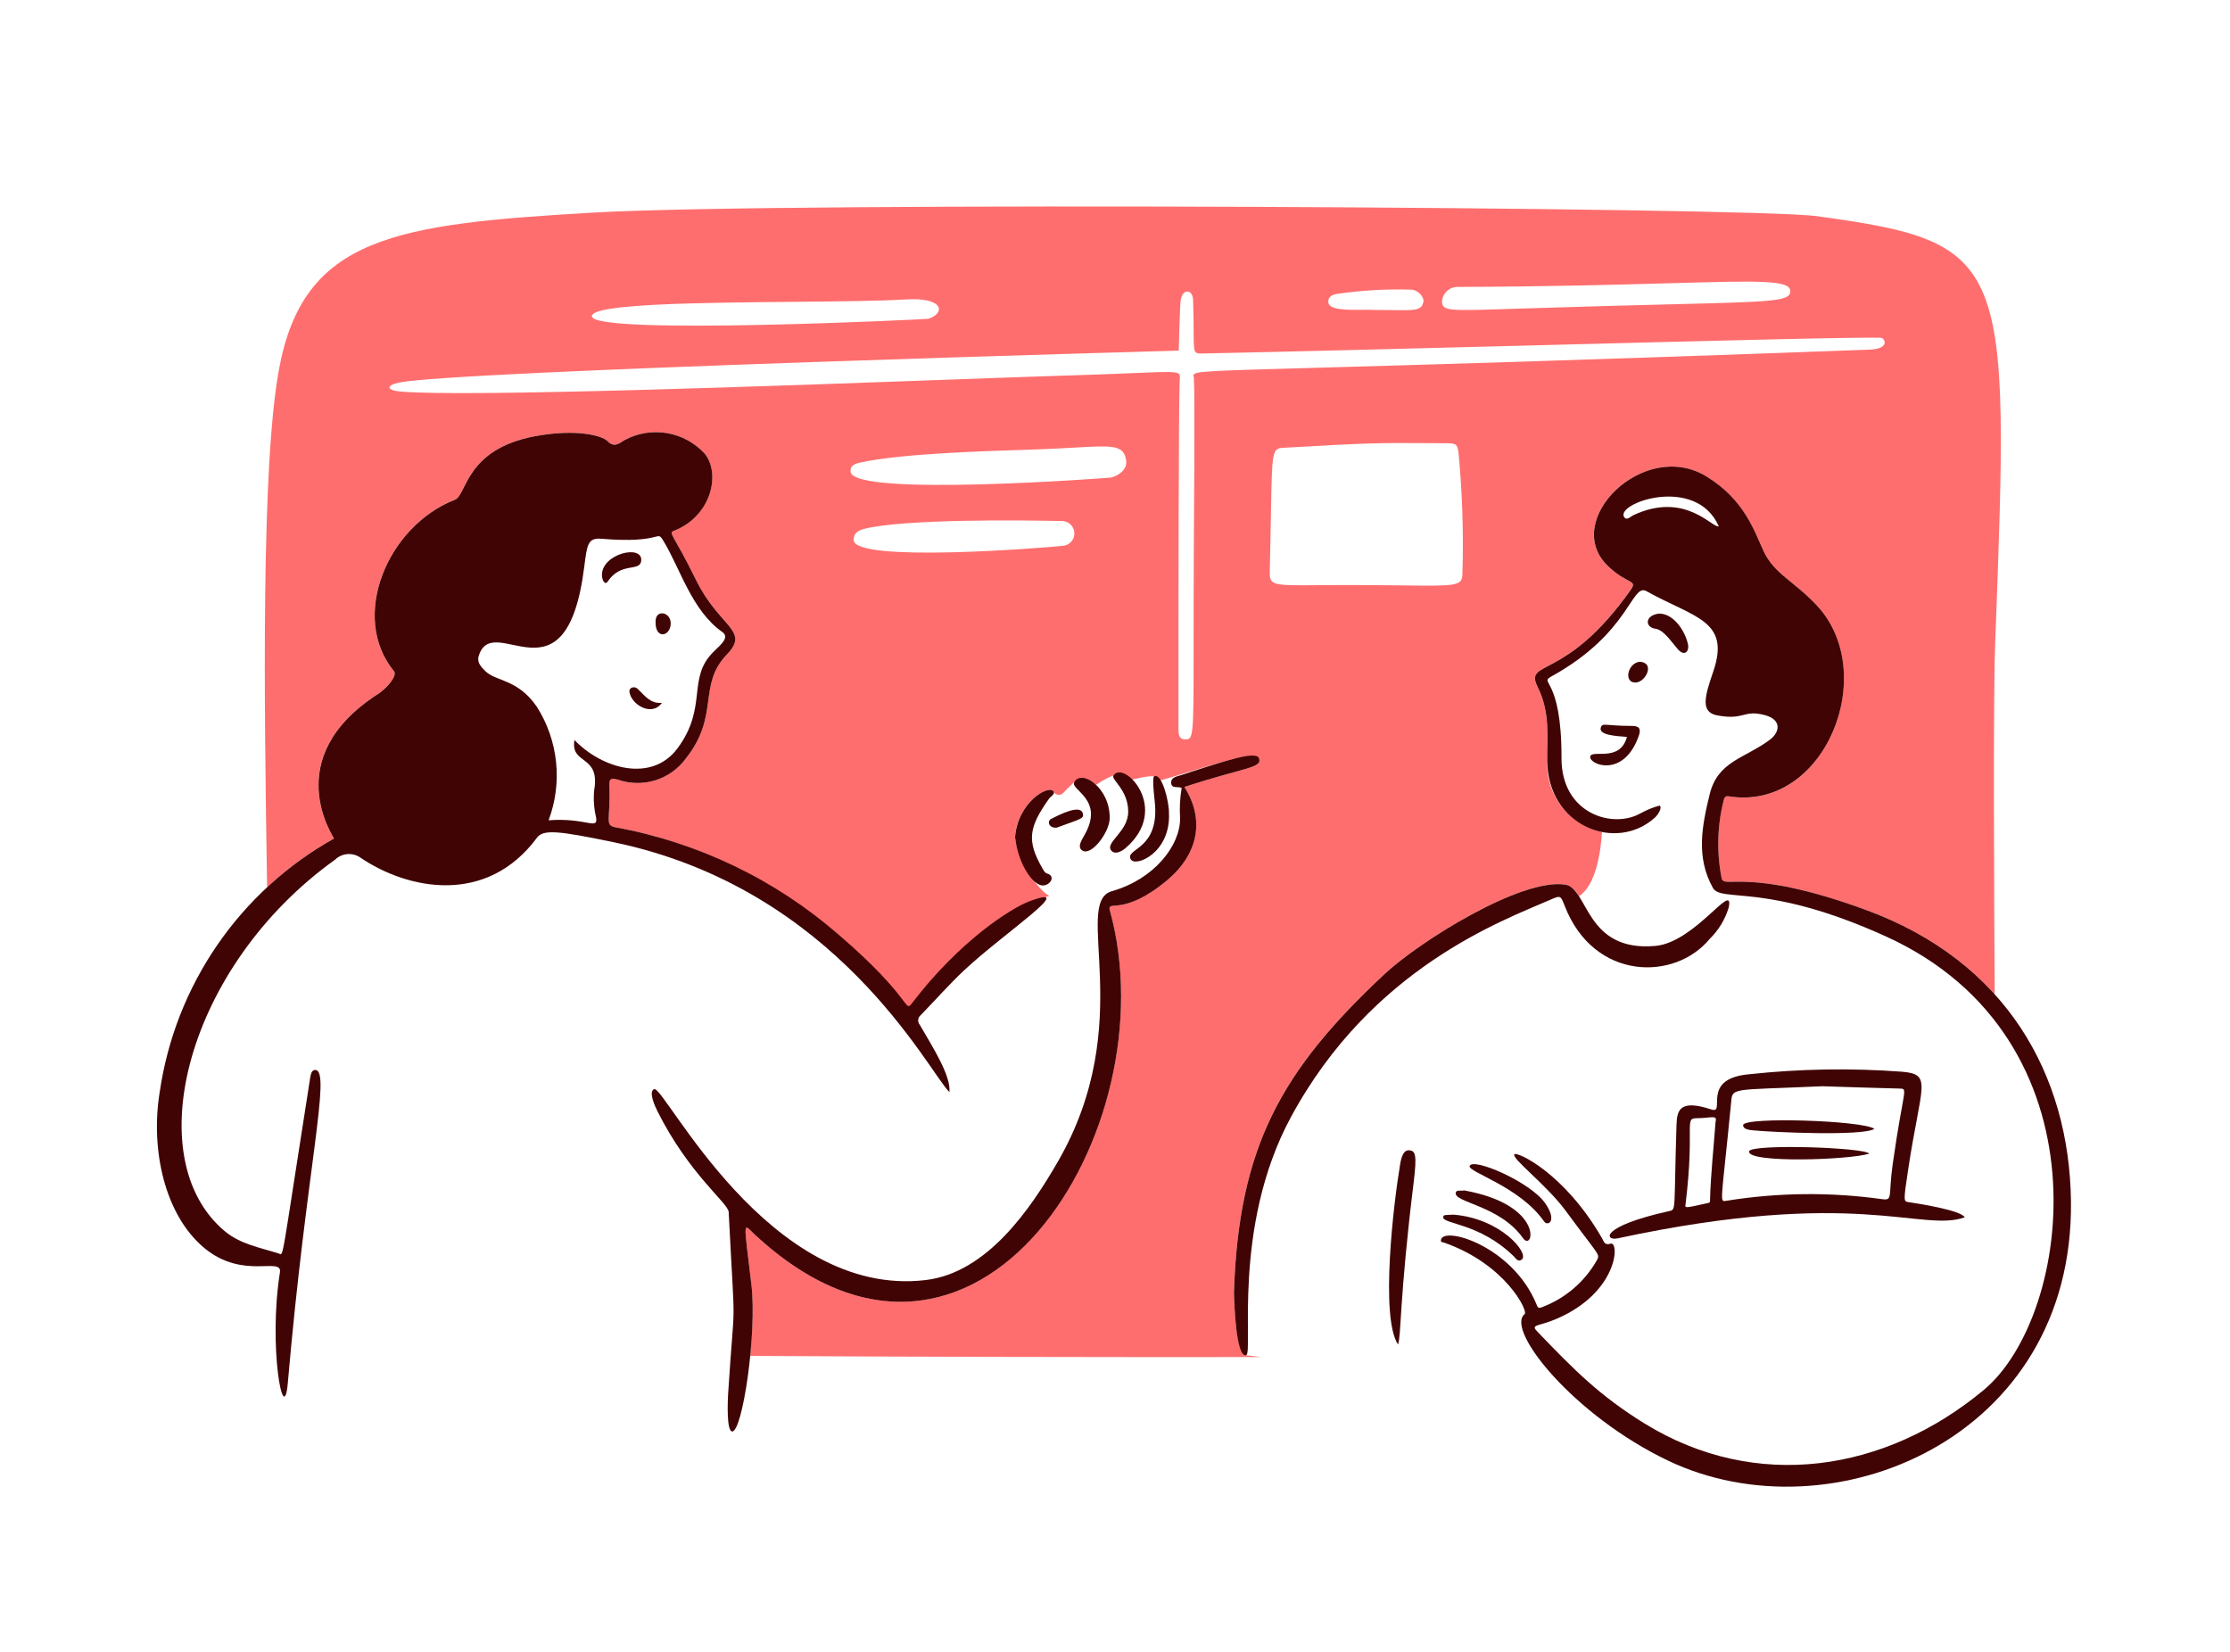
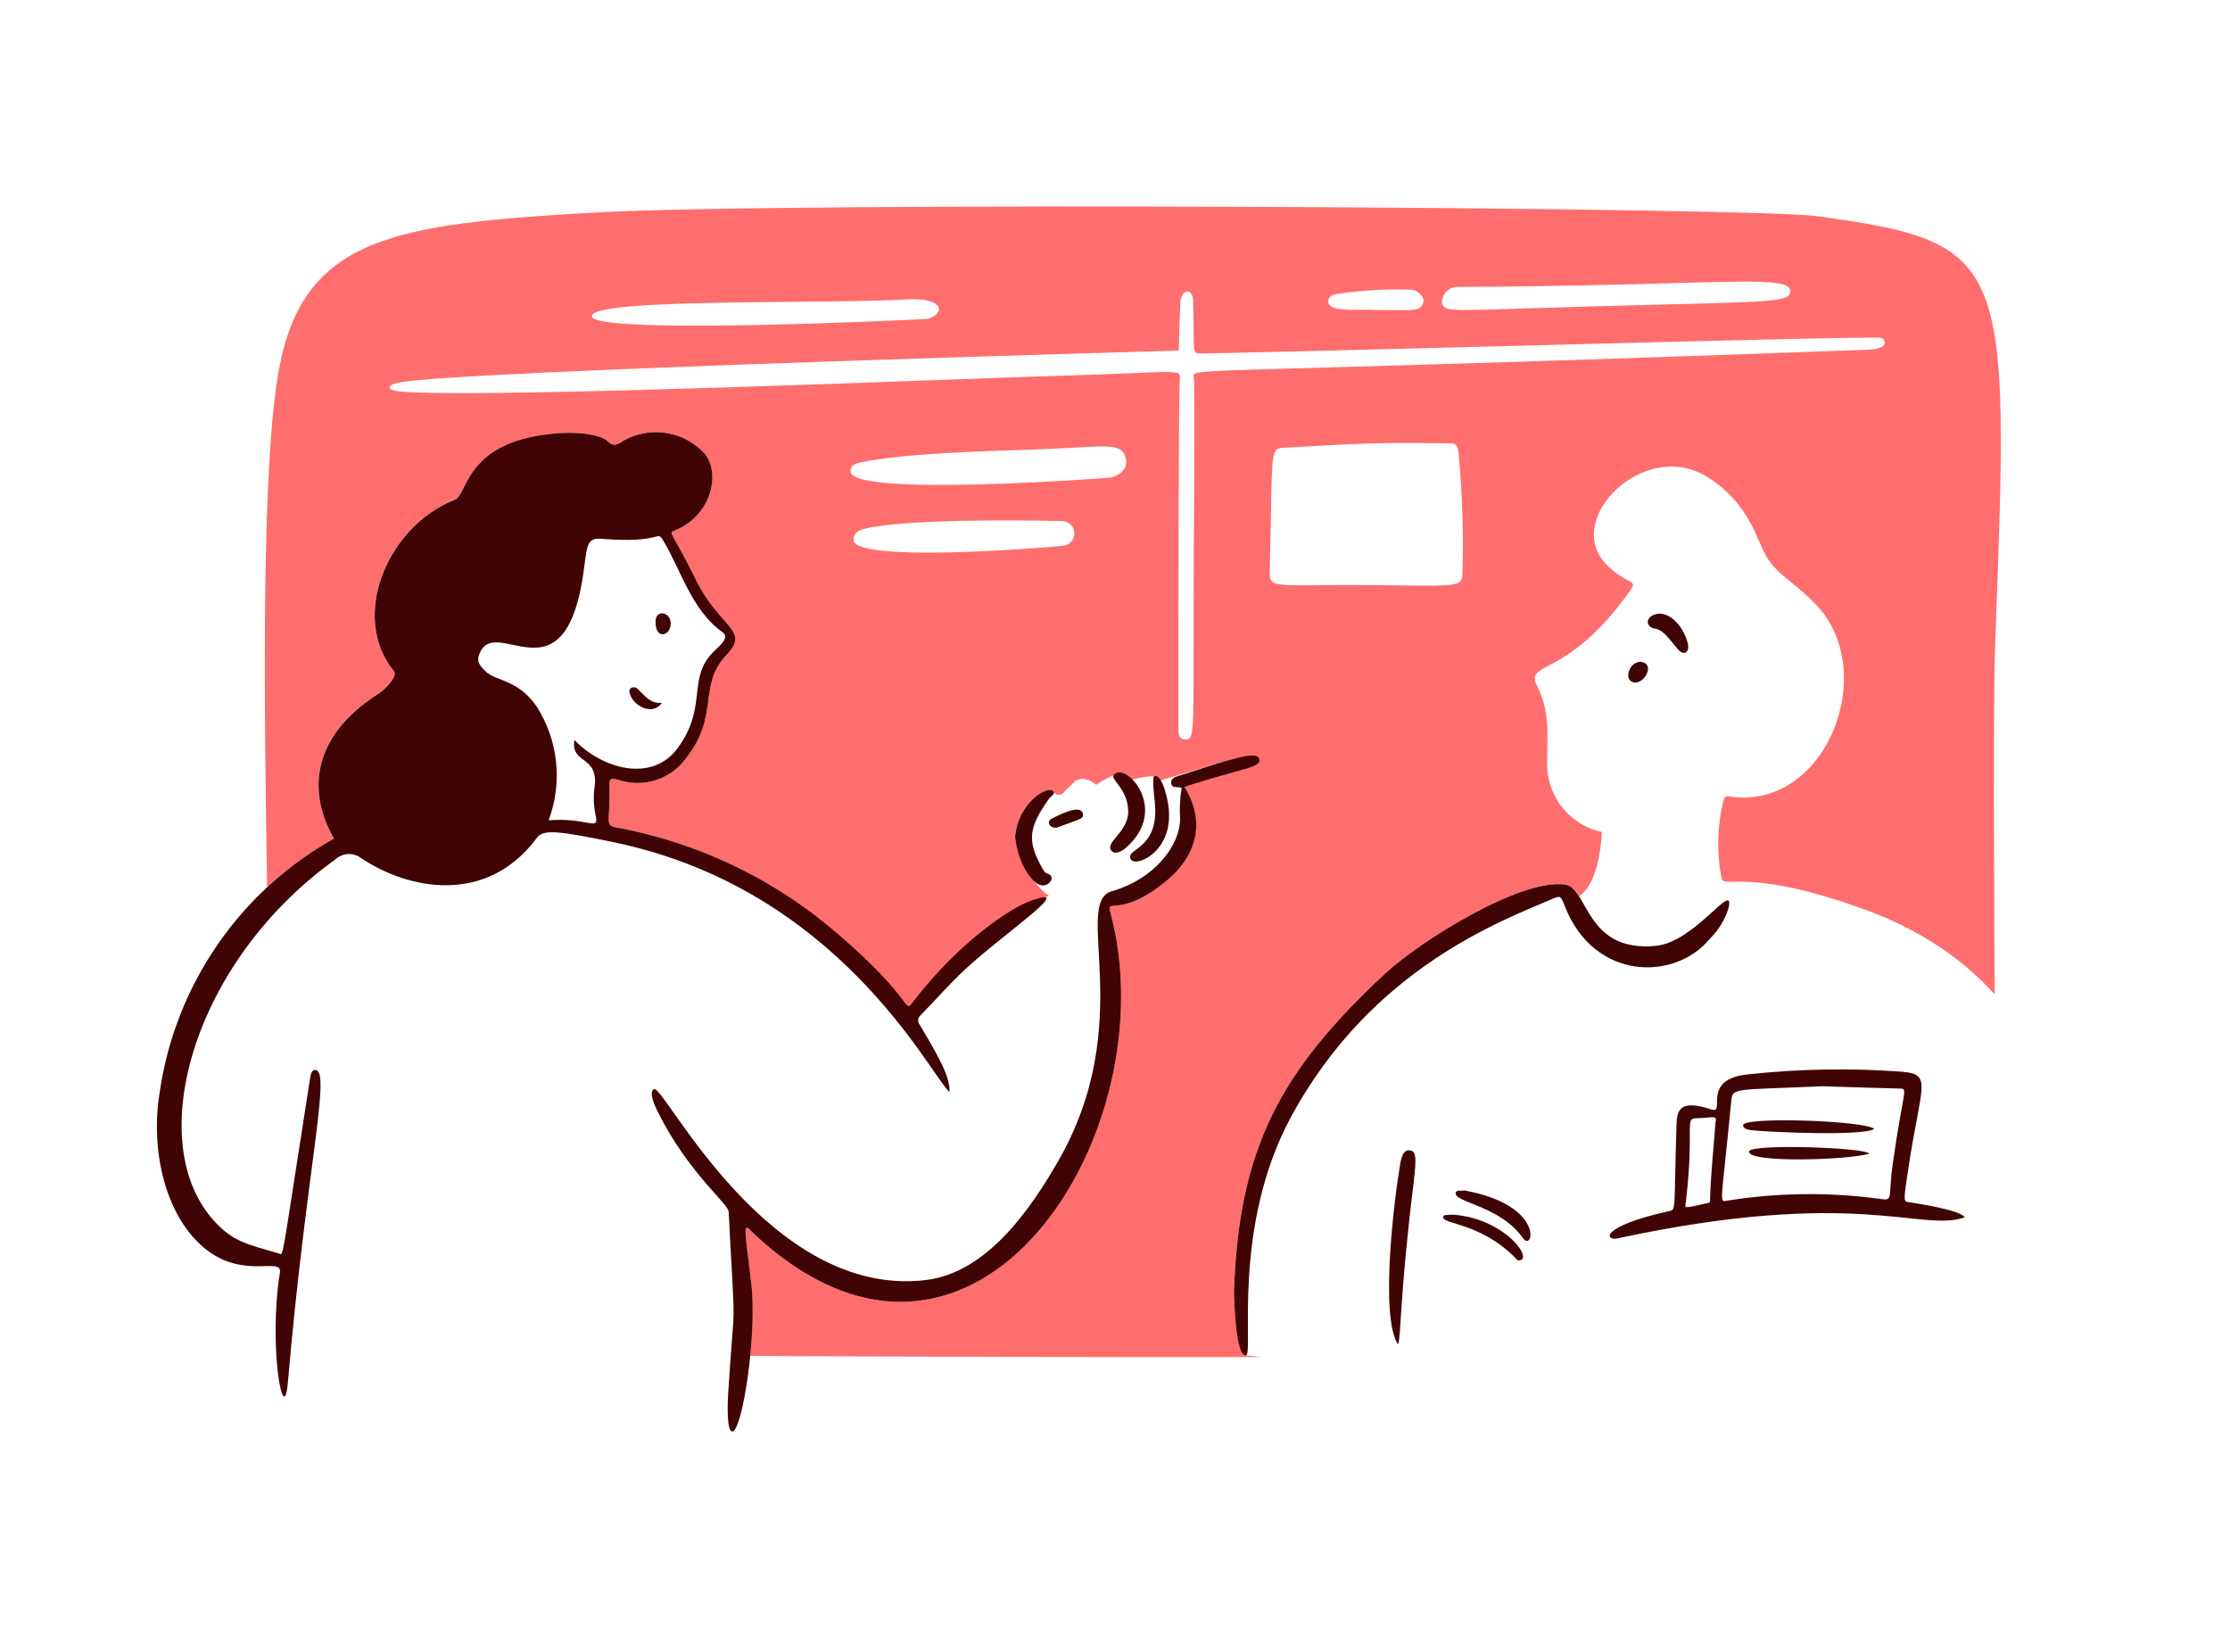
<svg xmlns="http://www.w3.org/2000/svg" width="270" height="200" viewBox="0 0 270 200" fill="none">
  <path fill-rule="evenodd" clip-rule="evenodd" d="M241.566 77.984L241.593 77.256C243.306 31.364 243.381 29.381 219.964 26.169C211.955 25.072 94.838 24.41 71.893 25.738C47.877 27.127 36.766 28.631 33.788 44.662C31.627 56.317 31.963 84.346 32.339 107.42C34.783 105.148 37.497 103.169 40.428 101.527C40.431 101.517 40.396 101.455 40.333 101.344C39.555 99.975 34.582 91.224 45.744 84.037C46.851 83.323 48.138 81.802 47.695 81.261C42.289 74.676 46.91 63.677 55.069 60.506C55.479 60.346 55.758 59.792 56.134 59.044C57.098 57.129 58.703 53.939 64.785 52.809C69.922 51.854 72.95 52.794 73.506 53.372C74.271 54.168 74.817 53.803 75.54 53.322L75.558 53.309C77.143 52.44 78.976 52.132 80.758 52.436C82.54 52.74 84.167 53.638 85.374 54.984C87.291 57.529 86.007 62.517 81.661 64.237C81.162 64.435 81.172 64.451 81.879 65.697C82.349 66.526 83.128 67.898 84.271 70.228C85.376 72.481 86.621 73.898 87.558 74.966C89.016 76.627 89.729 77.439 88.011 79.229C86.255 81.059 86.014 82.848 85.752 84.808C85.474 86.877 85.171 89.136 83.031 91.834C82.115 93.086 80.82 94.01 79.339 94.472C77.857 94.933 76.267 94.906 74.802 94.395C73.98 94.167 73.733 94.257 73.771 95.16C73.831 96.61 73.77 97.628 73.727 98.35C73.649 99.668 73.63 99.995 74.513 100.161C93.365 103.687 102.902 114.674 107.254 119.688C108.888 121.57 109.791 122.612 110.183 122.101C113.932 117.207 122.569 109.957 127.038 108.468C125.746 107.82 123.221 104.265 122.885 101.372C123.214 97.104 126.985 94.942 127.546 95.838C127.598 95.94 127.673 96.028 127.765 96.096C127.857 96.164 127.964 96.209 128.077 96.228C128.189 96.248 128.305 96.24 128.414 96.206C128.524 96.172 128.624 96.114 128.706 96.034C129.095 95.628 129.544 95.18 130.054 94.693C130.721 94.055 131.804 94.228 132.716 95.019C134.558 93.824 135.544 93.339 137.007 94.41C139.877 93.695 140.13 93.993 140.473 94.496C141.458 94.223 142.63 93.863 143.849 93.488C147.757 92.286 152.146 90.936 152.426 91.83C152.666 92.589 151.882 92.805 149.308 93.514C147.908 93.9 145.976 94.432 143.391 95.277C145.887 99.196 145.112 103.377 141.318 106.558C137.93 109.4 135.91 109.571 134.968 109.65C134.405 109.696 134.228 109.712 134.376 110.249C141.702 136.727 118.148 174.372 91.346 149.441C91.204 149.31 91.077 149.183 90.965 149.072C90.678 148.786 90.484 148.595 90.374 148.634C90.148 148.716 90.277 149.785 90.673 153.061C90.76 153.78 90.859 154.604 90.971 155.548C91.245 157.862 91.136 161.092 90.828 164.166C109.459 164.274 132.331 164.33 152.764 164.307C152.139 164.235 151.506 164.163 150.864 164.089C149.618 163.945 149.43 157.746 149.401 156.503C149.953 138.902 155.097 129.647 167.619 117.945C171.858 113.984 184.165 106.284 189.502 107.107C189.865 107.207 190.203 107.385 190.492 107.628C190.78 107.87 191.013 108.172 191.175 108.513C193.206 107.233 193.836 103.139 193.954 100.733C192.005 100.311 190.269 99.212 189.056 97.63C187.841 96.048 187.229 94.086 187.326 92.095C187.324 91.586 187.333 91.077 187.343 90.566C187.391 88.169 187.439 85.739 186.161 83.162C185.431 81.688 185.988 81.394 187.508 80.593C189.457 79.564 192.992 77.7 197.424 71.436C197.939 70.708 197.74 70.602 197.04 70.228C196.503 69.941 195.67 69.497 194.638 68.495C188.987 63.006 199.019 53.09 206.558 57.66C210.636 60.131 212.06 63.395 213.102 65.782C213.247 66.115 213.385 66.431 213.521 66.725C214.305 68.41 215.497 69.384 216.939 70.559C217.864 71.313 218.891 72.15 219.976 73.311C227.637 81.494 220.97 98.304 209.317 96.415C208.879 96.343 208.776 96.556 208.69 96.893C207.911 99.972 207.826 103.186 208.438 106.303C208.531 106.785 208.896 106.779 209.898 106.761C211.861 106.726 216.269 106.65 225.84 110.144C232.435 112.55 237.621 116.084 241.514 120.396C241.434 108.6 241.317 84.658 241.566 77.984ZM102.99 57.12C102.919 56.272 103.646 56.114 104.229 55.987L104.239 55.985C109.161 54.921 119.038 54.617 124.407 54.451L124.904 54.436C127.003 54.37 128.725 54.272 130.137 54.192C134.806 53.926 136.085 53.853 136.354 55.793C136.476 56.676 135.69 57.53 134.51 57.822C134.388 57.851 103.254 60.211 102.99 57.12ZM128.633 66.088C126.194 66.352 103.428 68.153 103.357 65.384C103.335 64.53 103.96 64.198 104.664 64.025C109.583 62.816 123.636 62.972 128.703 63.088C129.084 63.12 129.44 63.296 129.696 63.581C129.952 63.866 130.09 64.238 130.081 64.621C130.072 65.004 129.917 65.369 129.648 65.641C129.379 65.914 129.016 66.074 128.633 66.088ZM153.883 62.112C154.021 54.427 154.023 54.294 155.444 54.213C165.983 53.608 166.845 53.613 173.475 53.655H173.479C173.973 53.658 174.5 53.662 175.064 53.665C176.338 53.672 176.478 53.754 176.609 54.998C177.061 59.829 177.214 64.683 177.062 69.533C177.033 70.971 176.223 70.961 169.77 70.879C168.778 70.867 167.654 70.853 166.379 70.842C163.587 70.818 161.409 70.836 159.708 70.85C153.971 70.896 153.693 70.898 153.737 69.12C153.808 66.271 153.849 63.971 153.883 62.112ZM176.373 34.741C187.762 34.702 196.266 34.46 202.458 34.285C212.873 33.989 216.738 33.879 216.761 35.229C216.783 36.484 214.817 36.533 202.399 36.842C197.819 36.957 191.817 37.106 183.968 37.365L183.632 37.376C175.318 37.651 174.716 37.671 174.591 36.57C174.602 36.096 174.792 35.644 175.123 35.305C175.454 34.966 175.9 34.765 176.373 34.741ZM161.831 35.595C164.832 35.147 167.869 34.971 170.903 35.071C171.635 35.083 172.458 35.953 172.34 36.534C172.126 37.593 171.419 37.584 168.613 37.546C167.999 37.538 167.285 37.528 166.453 37.528C166.019 37.499 165.463 37.504 164.871 37.51C163.013 37.527 160.793 37.547 160.821 36.514C160.838 35.912 161.289 35.681 161.831 35.592V35.595ZM109.641 36.257C114.372 35.955 114.454 37.947 112.401 38.598C112.238 38.649 71.833 40.628 71.663 38.298C71.547 36.771 84.789 36.648 96.22 36.542C101.64 36.491 106.653 36.444 109.641 36.254V36.257ZM48.327 46.321C55.133 44.889 142.719 42.45 142.719 42.45C142.719 42.45 142.852 36.762 142.972 36.214C143.261 34.891 144.415 35.085 144.454 36.279C144.511 38.002 144.517 39.271 144.521 40.207C144.527 41.875 144.529 42.48 144.82 42.692C144.984 42.813 145.243 42.807 145.648 42.797C145.695 42.796 145.744 42.795 145.795 42.794C155.747 42.593 170.706 42.205 185.14 41.83H185.142C206.974 41.263 227.602 40.727 227.874 40.92C228.392 41.294 228.518 42.251 226.312 42.333C190.812 43.645 170.672 44.211 159.268 44.531C146.317 44.895 144.632 44.942 144.507 45.407C144.489 45.477 144.505 45.556 144.524 45.646C144.538 45.711 144.553 45.781 144.556 45.858C144.679 47.952 144.554 64.822 144.543 66.404L144.542 66.523C144.521 71.296 144.52 75.08 144.518 78.08C144.516 89.365 144.516 89.552 143.461 89.52C142.71 89.498 142.684 88.839 142.684 88.252V86.298C142.683 76.598 142.678 48.859 142.844 45.937C142.845 45.91 142.846 45.885 142.849 45.859C142.862 45.642 142.872 45.476 142.805 45.352C142.585 44.951 141.555 44.994 137.189 45.175C134.929 45.269 131.775 45.4 127.378 45.526C125.349 45.584 121.29 45.732 116.028 45.925C95.296 46.683 55.888 48.125 48.372 47.395C46.822 47.24 46.707 46.658 48.327 46.318V46.321ZM133.924 96.623C133.892 96.635 133.879 96.64 133.871 96.636C133.862 96.632 133.859 96.617 133.848 96.591L133.95 96.612C133.94 96.616 133.931 96.62 133.924 96.623Z" fill="#FF6E6E" />
  <path d="M114.953 132.231C112.358 129.662 101.394 107.602 74.292 101.97C67.552 100.57 65.778 100.399 65.016 101.425C58.892 109.692 49.342 107.709 43.639 103.838C43.179 103.517 42.622 103.366 42.063 103.41C41.504 103.455 40.978 103.691 40.575 104.082C22.604 116.936 16.655 140.193 27.196 149.052C29.093 150.645 31.482 151.046 33.737 151.763C34.376 151.967 33.94 153.455 37.534 130.632C37.624 130.062 37.723 129.515 38.201 129.547C40.125 129.675 37.078 141.658 34.847 167.451C34.359 173.096 32.462 163.026 33.892 154.064C34.208 152.08 29.467 155.03 24.744 151.108C19.941 147.118 18.202 139.199 19.333 132.248C20.257 125.852 22.641 119.755 26.3 114.427C29.959 109.101 34.795 104.687 40.433 101.529C40.472 101.407 33.691 91.813 45.749 84.04C46.858 83.325 48.145 81.804 47.7 81.263C42.295 74.677 46.916 63.687 55.075 60.508C56.53 59.941 56.331 54.383 64.791 52.812C69.927 51.857 72.955 52.797 73.512 53.374C74.284 54.178 74.832 53.801 75.563 53.312C77.148 52.442 78.981 52.134 80.763 52.438C82.545 52.742 84.172 53.641 85.379 54.986C87.297 57.525 86.017 62.523 81.666 64.239C80.836 64.567 81.413 64.395 84.277 70.23C87.101 75.988 90.84 76.29 88.016 79.231C84.407 82.992 87.203 86.584 83.036 91.836C82.12 93.088 80.826 94.013 79.344 94.474C77.862 94.935 76.272 94.908 74.807 94.397C73.985 94.169 73.738 94.257 73.776 95.162C73.946 99.261 73.152 99.904 74.518 100.163C84.528 101.994 93.861 106.486 101.538 113.165C110.685 121.021 109.43 122.758 110.478 121.389C116.233 113.877 122.431 109.935 124.699 109.102C130.773 106.872 121.549 112.989 116.817 117.403C114.935 119.158 113.249 121.094 111.458 122.928C111.376 122.997 111.308 123.081 111.259 123.176C111.21 123.271 111.18 123.375 111.171 123.481C111.162 123.587 111.174 123.694 111.207 123.797C111.239 123.898 111.292 123.992 111.361 124.074C112.898 126.74 115.158 130.233 114.953 132.231ZM69.55 89.594C72.896 93.085 78.911 94.807 82.028 90.605C85.767 85.563 83.1 82.12 86.424 78.886C87.297 78.033 88.366 77.163 87.454 76.521C83.737 73.909 82.362 68.815 80.296 65.444C79.467 64.093 80.282 65.855 72.819 65.231C71.161 65.092 71.082 65.939 70.745 68.585C68.577 85.966 59.719 73.794 57.965 79.407C57.71 80.224 58.268 80.762 58.784 81.273C60.042 82.519 62.687 82.191 65.004 85.579C66.286 87.603 67.082 89.896 67.328 92.279C67.575 94.663 67.265 97.07 66.424 99.314C71.017 98.978 72.431 100.565 72.172 98.966C71.916 97.898 71.837 96.794 71.937 95.7C72.714 91.275 69.044 92.687 69.55 89.594Z" fill="#410404" />
  <path d="M143.07 95.398C142.623 95.183 141.873 95.526 141.804 94.823C141.736 94.119 142.458 94.02 142.922 93.869C148.854 91.933 152.149 90.883 152.447 91.83C152.813 93.002 150.75 92.879 143.398 95.282C145.894 99.201 145.115 103.384 141.325 106.564C135.906 111.107 133.987 108.821 134.384 110.255C141.709 136.735 118.162 174.378 91.353 149.447C89.938 148.131 90.011 147.404 90.978 155.554C91.677 161.473 89.881 173.419 88.638 173.317C87.941 173.26 88.113 169.477 88.157 168.78C88.992 155.632 89.052 162.998 88.224 146.736C88.169 145.667 83.417 142.168 79.601 134.539C79.264 133.867 78.503 132.17 79.201 131.864C80.411 131.337 93.032 157.297 112.119 154.978C119.525 154.078 124.796 146.353 128.097 140.621C137.804 123.79 129.77 109.282 134.624 107.899C139.754 106.436 142.873 102.402 142.883 99.117C142.801 97.874 142.863 96.626 143.07 95.398Z" fill="#410404" />
  <path d="M122.9 101.369C123.23 97.1 126.986 94.945 127.562 95.835C127.771 96.157 127.216 96.416 127.008 96.708C124.569 100.155 124.279 101.772 126.206 105.124C126.342 105.368 126.52 105.684 126.739 105.744C127.857 106.05 127.2 107.162 126.3 107.208C125.123 107.262 123.294 104.728 122.9 101.369Z" fill="#410404" />
  <path d="M136.599 98.293C136.61 95.642 134.526 94.4 134.803 93.921C135.988 91.894 141.853 97.886 136.275 102.683C135.866 103.036 135.067 103.512 134.597 103.033C133.642 102.062 136.59 100.76 136.599 98.293Z" fill="#410404" />
-   <path d="M134.359 99.068C134.335 100.823 132.009 103.853 130.951 102.907C130.505 102.508 130.85 101.891 131.295 101.118C133.803 96.765 129.535 95.644 130.068 94.696C130.974 93.088 134.411 95.393 134.359 99.068Z" fill="#410404" />
  <path d="M141.534 98.431C141.767 103.265 137.464 105.045 136.909 104.042C136.155 102.687 140.471 102.958 139.809 97.013C139.777 96.72 139.464 94.125 139.738 93.993C140.705 93.533 141.567 97.175 141.534 98.431Z" fill="#410404" />
  <path d="M127.941 100.209C126.926 100.284 126.801 99.397 127.239 99.169C128.229 98.653 130.81 97.328 131.102 98.482C131.265 99.131 130.948 99.097 127.941 100.209Z" fill="#410404" />
-   <path d="M72.882 69.661C72.817 67.046 77.807 65.858 77.638 67.877C77.516 69.294 75.208 67.968 73.571 70.415C73.249 70.895 72.896 70.241 72.882 69.661Z" fill="#410404" />
  <path d="M80.143 85.096C78.906 86.835 76.414 85.293 76.21 83.769C76.137 83.214 76.828 83.037 77.209 83.403C78.157 84.322 78.755 85.209 80.143 85.096Z" fill="#410404" />
  <path d="M79.376 75.339C79.291 73.672 81.31 74.074 81.205 75.582C81.1 77.091 79.355 77.4 79.376 75.339Z" fill="#410404" />
-   <path d="M250.745 145.423C251.11 174.33 221.641 186.223 201.993 176.861C190.496 171.383 182.201 160.961 184.602 159.104C185.049 158.758 182.307 153.072 174.855 150.452C174.699 150.397 174.434 150.44 174.459 150.161C174.615 148.372 183.076 150.771 186.029 157.908C186.151 158.218 186.208 158.475 186.663 158.28C189.479 157.231 191.837 155.226 193.326 152.615C193.755 151.813 193.692 152.202 189.573 146.605C187.203 143.387 182.948 140.251 183.362 139.746C183.639 139.406 189.375 141.942 193.984 149.948C194.191 150.314 194.268 150.81 194.995 150.579C196.102 150.224 195.97 156.449 188.466 159.677C186.195 160.653 185.255 160.312 186.16 161.251C190.59 165.854 193.66 168.98 199.096 172.337C212.606 180.676 228.284 178.191 240.175 168.301C251.03 159.275 255.46 125.713 228.351 113.385C213.826 106.779 208.408 109.33 207.386 107.493C205.312 103.764 206.072 99.987 207.001 96.168C207.977 92.169 211.193 91.848 214.254 89.591C215.538 88.645 215.737 87.128 213.677 86.582C211.045 85.886 211.245 87.236 207.923 86.617C205.832 86.228 206.416 84.287 207.436 81.305C209.553 75.093 205.172 74.822 199.342 71.574C197.528 70.563 197.355 76.623 187.916 81.857C186.185 82.817 189.095 81.751 189.061 91.798C189.038 98.515 195.252 100.392 198.628 98.473C199.356 98.069 200.13 97.754 200.933 97.535C201.311 97.756 200.743 98.651 200.383 98.978C195.698 103.247 187.38 100.076 187.332 92.096C187.317 89.2 187.717 86.286 186.168 83.162C184.499 79.797 189.55 82.588 197.43 71.436C198.337 70.152 197.024 70.807 194.645 68.496C188.996 63.007 199.028 53.094 206.565 57.661C211.213 60.476 212.412 64.321 213.528 66.726C214.812 69.492 217.205 70.341 219.983 73.312C227.642 81.496 220.981 98.273 209.324 96.416C208.886 96.345 208.782 96.557 208.697 96.894C207.919 99.973 207.833 103.187 208.444 106.304C208.717 107.732 211.404 104.87 225.847 110.144C242.919 116.375 250.547 130.155 250.745 145.423ZM208.104 63.723C205.335 57.443 195.517 60.938 196.652 62.615C196.963 63.074 197.432 62.531 197.788 62.365C204.067 59.446 207.346 63.994 208.104 63.723Z" fill="#410404" />
  <path d="M149.404 156.504C149.957 138.903 155.1 129.648 167.623 117.946C171.861 113.985 184.168 106.285 189.505 107.108C192.328 107.543 191.93 115.293 200.428 114.527C205.251 114.093 209.957 106.521 209.311 109.856C208.882 111.303 208.089 112.616 207.008 113.67C202.781 118.812 192.982 118.766 189.454 109.695C188.948 108.394 188.955 108.394 187.699 108.941C181.919 111.461 166.054 117.178 156.288 135.274C149.065 148.661 151.817 163.924 150.865 164.09C149.631 164.306 149.434 157.753 149.404 156.504Z" fill="#410404" />
  <path d="M237.883 147.387C232.662 149.248 224.8 143.708 195.843 149.937C194.299 150.269 193.63 148.509 202.099 146.633C202.975 146.439 202.651 146.652 202.985 136.195C203.041 134.418 203.364 133.06 207.213 134.331C209.06 134.941 205.785 130.578 211.812 130.062C217.948 129.401 224.133 129.3 230.288 129.758C234.011 130.078 232.599 131.305 231.054 141.467C230.432 145.559 230.479 145.456 231.111 145.552C232.003 145.686 237.436 146.51 237.883 147.387ZM220.572 131.52C209.253 132.033 209.781 131.582 209.578 133.685C208.394 145.927 208.115 145.54 209.091 145.374C215.315 144.378 221.653 144.315 227.896 145.191C229.224 145.366 228.612 144.825 229.157 140.976C230.484 131.616 231.101 131.828 229.944 131.796C226.837 131.723 223.746 131.615 220.572 131.515V131.52ZM207.713 135.823C207.949 134.931 207.226 135.379 205.419 135.387C203.874 135.387 205.214 136.381 204.097 145.669C204.023 146.286 203.719 146.35 206.871 145.639C207.104 145.586 207.041 145.341 207.048 145.161C207.137 142.068 207.483 138.994 207.713 135.818V135.823Z" fill="#410404" />
-   <path d="M196.985 89.22C195.982 89.126 193.504 89.067 193.82 88.085C194.02 87.46 194.338 87.891 197.601 87.89C198.474 87.89 198.715 88.241 198.42 89.081C196.59 94.303 192.34 92.562 192.542 91.593C192.737 90.692 196.145 92.354 196.985 89.22Z" fill="#410404" />
  <path d="M200.892 74.289C202.617 74.304 203.984 76.299 204.37 77.982C204.567 78.847 203.959 79.548 203.135 78.592C202.273 77.596 201.428 76.261 200.418 76.121C199.152 75.949 199.12 74.49 200.892 74.289Z" fill="#410404" />
  <path d="M198.592 80.121C200.436 80.304 199.214 82.626 198.024 82.64C196.497 82.656 197.123 80.178 198.592 80.121Z" fill="#410404" />
  <path d="M169.266 162.783C167.078 159.464 168.742 145.57 169.525 140.95C169.677 140.043 169.951 139.183 170.675 139.277C171.376 139.368 171.568 139.807 171.163 143.147C169.43 157.188 169.671 161.754 169.266 162.783Z" fill="#410404" />
-   <path d="M187.06 145.649C188.614 147.844 187.396 148.523 186.952 147.885C183.996 143.645 177.702 141.908 177.94 141.176C178.291 140.097 185.244 143.077 187.06 145.649Z" fill="#410404" />
  <path d="M177.277 144.129C187.156 145.918 185.638 151.664 184.401 149.911C181.568 145.896 175.896 145.599 176.263 144.377C176.368 144.026 176.87 144.228 177.277 144.129Z" fill="#410404" />
  <path d="M176.003 147.066C181.709 147.527 185.151 151.717 184.271 152.479C183.816 152.875 183.532 152.357 183.275 152.103C179.139 148.063 174.684 148.219 174.737 147.374C174.766 147.057 174.912 147.115 176.003 147.066Z" fill="#410404" />
  <path d="M226.945 136.682C225.502 137.579 214.565 137.085 212.271 136.858C211.723 136.804 211.044 136.716 211.051 136.226C211.057 135.186 225.638 135.653 226.945 136.682Z" fill="#410404" />
  <path d="M226.326 139.677C224.009 140.438 211.568 140.866 211.768 139.408C211.9 138.459 225.801 138.92 226.326 139.677Z" fill="#410404" />
</svg>